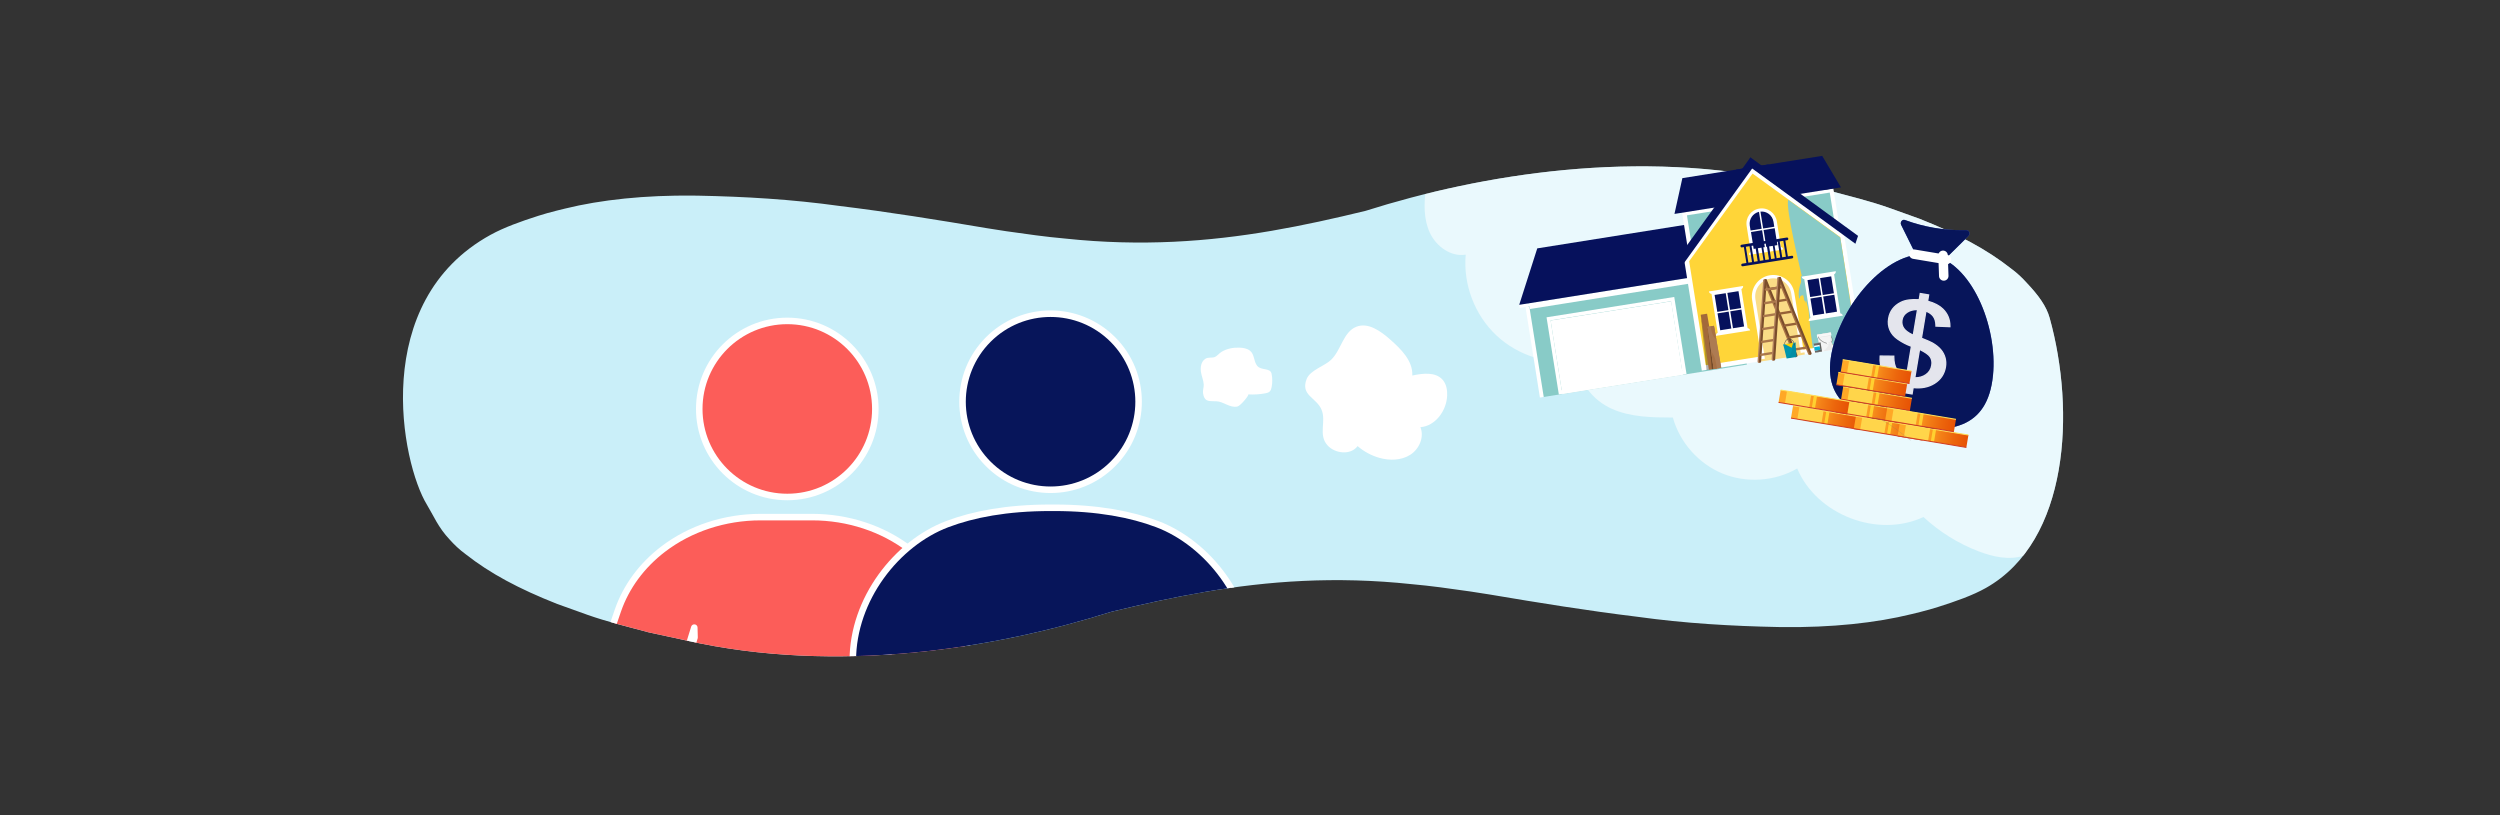
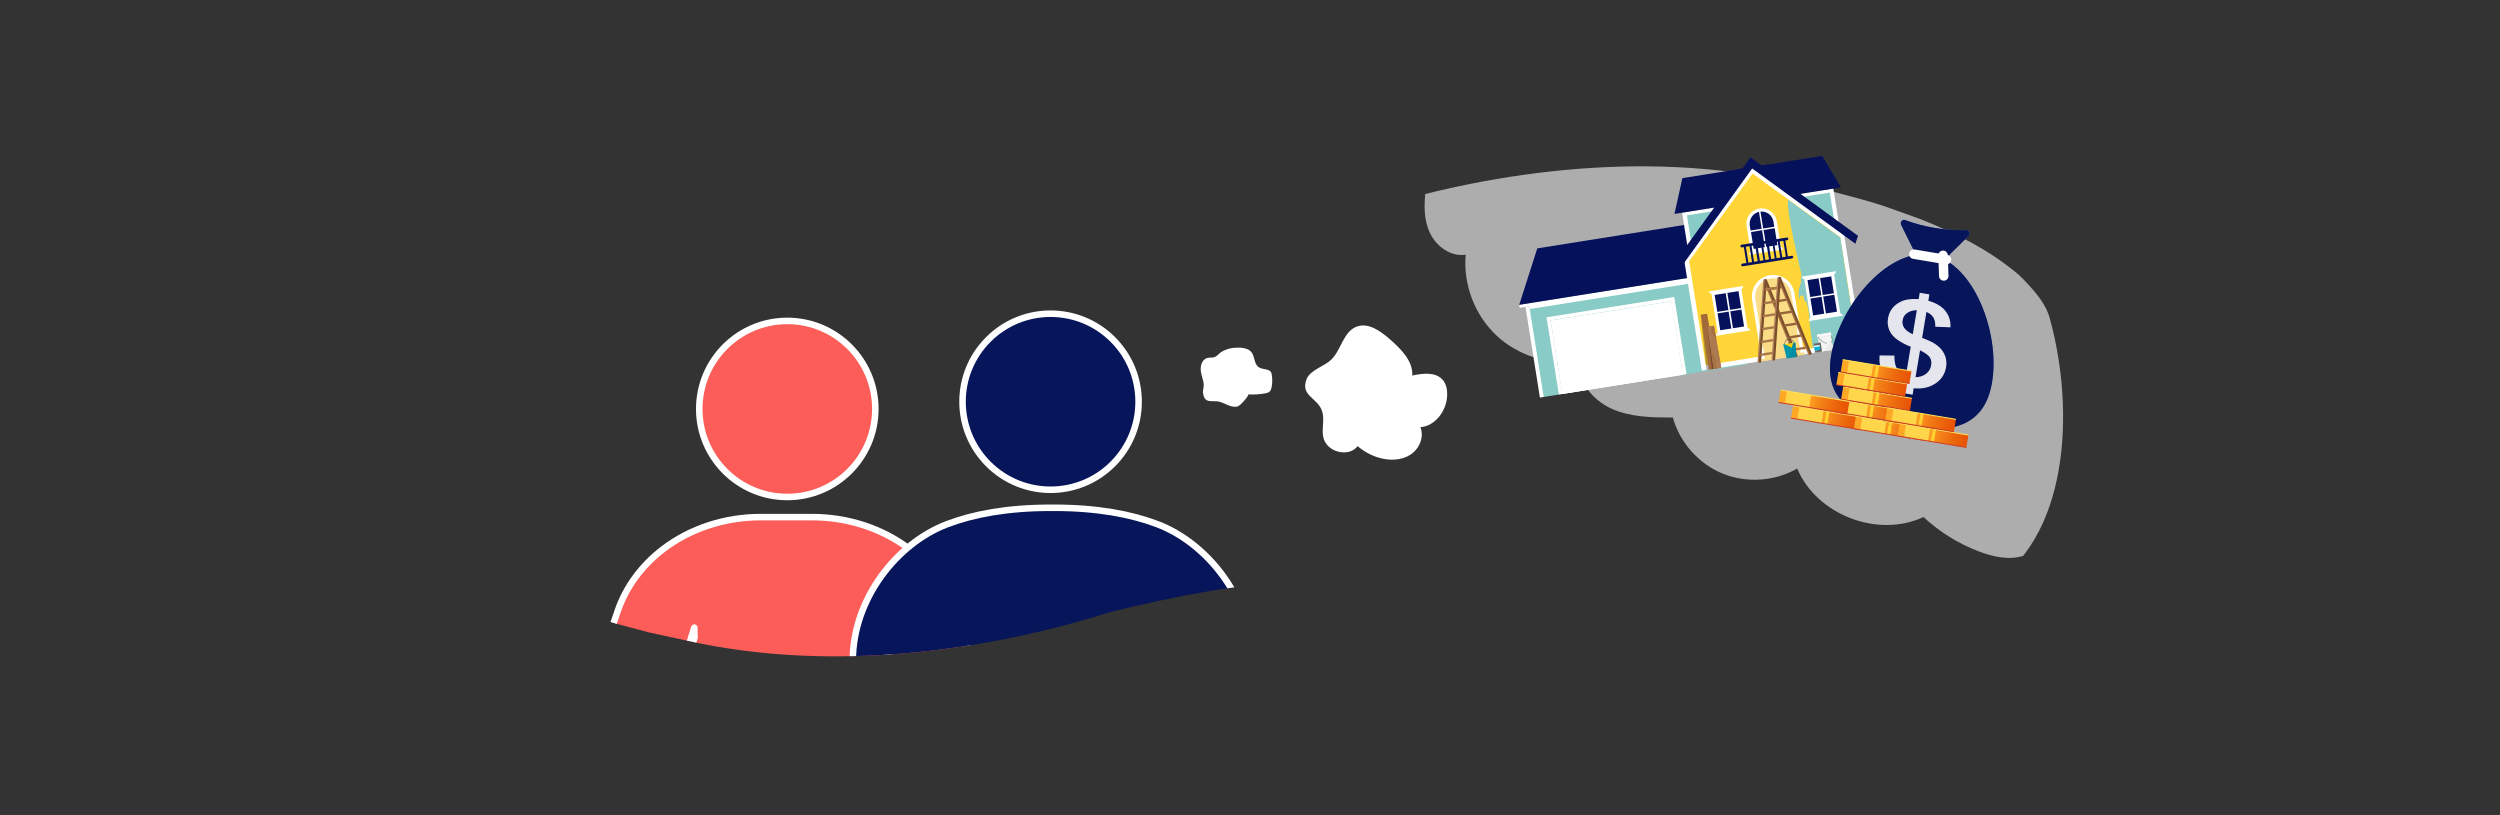
<svg xmlns="http://www.w3.org/2000/svg" xmlns:xlink="http://www.w3.org/1999/xlink" id="Layer_1" viewBox="0 0 1234.45 402.42">
  <rect x="0" y="0" width="1234.45" height="402.42" fill="#333333" stroke="none" />
  <defs>
    <style>.cls-1,.cls-2{fill:none;}.cls-3{fill:url(#linear-gradient);}.cls-4{clip-path:url(#clippath);}.cls-5,.cls-6{fill:#07155a;}.cls-5,.cls-7{stroke-linejoin:round;stroke-width:3.22px;}.cls-5,.cls-7,.cls-8{stroke:#fff;stroke-linecap:round;}.cls-9{opacity:.05;}.cls-10{opacity:.1;}.cls-11{fill:#f2f2f2;}.cls-12{fill:#01a3b8;}.cls-13{fill:#0195ac;}.cls-14{fill:#06115c;}.cls-15{fill:#02b3d9;}.cls-16{fill:#eaeaea;}.cls-17{fill:#f4f4f4;}.cls-18{fill:#fdce00;}.cls-19,.cls-8,.cls-20{fill:#fff;}.cls-21{fill:#ffd538;}.cls-22{fill:#ffd54a;}.cls-23{fill:#ffd030;}.cls-24{fill:#fadc86;}.cls-25{fill:#686867;}.cls-26{fill:#a2693a;}.cls-27{fill:#b2815c;}.cls-28{fill:#aa774b;}.cls-29{fill:#a77144;}.cls-30{fill:#d94138;}.cls-31{fill:#caeff9;}.cls-32{fill:#e0e0e0;}.cls-33{fill:#ad7b52;}.cls-34{fill:#acd8ed;}.cls-35{fill:#956136;}.cls-36{fill:#88cbc7;}.cls-37{fill:#9a9999;}.cls-38{fill:#474747;}.cls-39{fill:#576bba;}.cls-40{fill:#7a7a7a;}.cls-41{fill:#7a4d2b;}.cls-7{fill:#fc5d59;}.cls-42{fill:url(#linear-gradient-6);}.cls-42,.cls-43,.cls-44,.cls-45,.cls-46,.cls-47,.cls-48,.cls-49,.cls-50,.cls-51,.cls-52,.cls-53,.cls-54,.cls-55,.cls-56,.cls-57,.cls-58,.cls-59{stroke-width:.51px;}.cls-42,.cls-43,.cls-44,.cls-45,.cls-46,.cls-47,.cls-48,.cls-49,.cls-50,.cls-51,.cls-52,.cls-53,.cls-54,.cls-55,.cls-56,.cls-57,.cls-58,.cls-59,.cls-2,.cls-8{stroke-miterlimit:10;}.cls-42,.cls-43,.cls-44,.cls-48,.cls-49,.cls-50,.cls-51,.cls-52,.cls-53{stroke:#ffde57;}.cls-43{fill:url(#linear-gradient-3);}.cls-44{fill:url(#linear-gradient-9);}.cls-45{fill:url(#linear-gradient-8);}.cls-45,.cls-46,.cls-47,.cls-54,.cls-55,.cls-56,.cls-57,.cls-58,.cls-59{stroke:#d13d23;}.cls-46{fill:url(#linear-gradient-5);}.cls-47{fill:url(#linear-gradient-2);}.cls-48{fill:url(#linear-gradient-12);}.cls-49{fill:url(#linear-gradient-18);}.cls-50{fill:url(#linear-gradient-15);}.cls-51{fill:url(#linear-gradient-21);}.cls-52{fill:url(#linear-gradient-24);}.cls-53{fill:url(#linear-gradient-27);}.cls-54{fill:url(#linear-gradient-26);}.cls-55{fill:url(#linear-gradient-11);}.cls-56{fill:url(#linear-gradient-20);}.cls-57{fill:url(#linear-gradient-17);}.cls-58{fill:url(#linear-gradient-14);}.cls-59{fill:url(#linear-gradient-23);}.cls-60{fill:url(#linear-gradient-4);}.cls-61{fill:url(#linear-gradient-7);}.cls-62{opacity:.31;}.cls-63{opacity:.3;}.cls-64{opacity:.89;}.cls-65{fill:url(#linear-gradient-22);}.cls-66{fill:url(#linear-gradient-19);}.cls-67{fill:url(#linear-gradient-16);}.cls-68{fill:url(#linear-gradient-13);}.cls-69{fill:url(#linear-gradient-10);}.cls-70{fill:url(#linear-gradient-25);}.cls-2{stroke:#737373;stroke-width:.24px;}.cls-8{stroke-width:4.68px;}.cls-20{opacity:.6;}</style>
    <clipPath id="clippath">
      <path class="cls-1" d="M1012.08,156.98c-1.61-5.78-5.51-11.16-11.22-17.19-2.26-2.51-4.66-4.86-7.98-7.29-11.88-9.34-26.08-16.99-45.13-24.5-4.96-1.86-10.04-3.52-15.05-5.4-9.31-3.29-19.56-5.8-29.77-8.53-6.38-1.36-12.29-2.69-18.71-4.06-74.83-16.91-152.87-3.95-209.93,14.1-15.15,3.69-30.52,7.14-46.33,9.85-31.15,5.35-64.38,7.84-102.05,3.83-9.53-.84-18.96-2.18-29.03-3.62-3.15-.45-6.29-.94-9.42-1.47-24.56-4.15-48.65-8.05-72.81-10.99-23.86-3.32-46.89-4.63-69.65-5.09-.78-.01-1.55-.03-2.32-.03-24.09-.28-45.9,2.01-63.79,6.43-1.38,.34-2.75,.68-4.14,1.02-3.08,.77-6.03,1.6-8.83,2.49-8.75,2.78-17.06,5.78-23.66,9.41-59.95,32.94-44.1,112.6-31.43,133.31,3.13,5.12,5.51,11.16,11.22,17.19,2.26,2.51,4.66,4.86,7.98,7.29,11.88,9.34,26.08,16.99,45.13,24.5,4.96,1.86,10.04,3.52,15.05,5.4,9.31,3.29,19.56,5.8,29.77,8.53,6.38,1.36,12.29,2.69,18.71,4.06,74.83,16.91,152.87,3.95,209.93-14.1,15.15-3.69,30.52-7.14,46.33-9.85,31.15-5.35,64.38-7.84,102.05-3.83,9.53,.84,18.96,2.18,29.03,3.62,3.15,.45,6.29,.94,9.42,1.47,24.56,4.15,48.65,8.05,72.81,10.99,23.86,3.32,46.89,4.63,69.65,5.09,.78,.01,1.55,.02,2.32,.03,24.09,.28,45.9-2.01,63.79-6.43,1.38-.34,2.75-.68,4.14-1.02,3.08-.77,6.03-1.6,8.83-2.49,8.75-2.78,17.1-5.7,23.66-9.41,41.05-23.18,44.18-87.49,31.43-133.31Z" />
    </clipPath>
    <linearGradient id="linear-gradient" x1="842.96" y1="214.83" x2="877.39" y2="214.83" gradientTransform="translate(55.46 -8.59)" gradientUnits="userSpaceOnUse">
      <stop offset="0" stop-color="#ffa826" />
      <stop offset=".03" stop-color="#fda223" />
      <stop offset=".21" stop-color="#f38017" />
      <stop offset=".4" stop-color="#ec660c" />
      <stop offset=".59" stop-color="#e75305" />
      <stop offset=".79" stop-color="#e44701" />
      <stop offset="1" stop-color="#e34400" />
    </linearGradient>
    <linearGradient id="linear-gradient-2" x1="842.96" y1="217.92" x2="877.39" y2="217.92" gradientTransform="translate(102.47 -145.2) rotate(9.49)" xlink:href="#linear-gradient" />
    <linearGradient id="linear-gradient-3" y1="211.73" y2="211.73" gradientTransform="translate(102.47 -145.2) rotate(9.49)" xlink:href="#linear-gradient" />
    <linearGradient id="linear-gradient-4" x1="874.41" y1="214.83" x2="908.83" y2="214.83" gradientTransform="translate(55.03 -3.4)" xlink:href="#linear-gradient" />
    <linearGradient id="linear-gradient-5" x1="874.41" y1="217.92" x2="908.83" y2="217.92" gradientTransform="translate(102.47 -145.2) rotate(9.49)" xlink:href="#linear-gradient" />
    <linearGradient id="linear-gradient-6" x1="874.41" y1="211.73" x2="908.83" y2="211.73" gradientTransform="translate(102.47 -145.2) rotate(9.49)" xlink:href="#linear-gradient" />
    <linearGradient id="linear-gradient-7" x1="864.19" y1="208.18" x2="898.61" y2="208.18" gradientTransform="translate(56.27 -5)" xlink:href="#linear-gradient" />
    <linearGradient id="linear-gradient-8" x1="864.19" y1="211.28" x2="898.61" y2="211.28" gradientTransform="translate(102.47 -145.2) rotate(9.49)" xlink:href="#linear-gradient" />
    <linearGradient id="linear-gradient-9" x1="864.19" y1="205.09" x2="898.61" y2="205.09" gradientTransform="translate(102.47 -145.2) rotate(9.49)" xlink:href="#linear-gradient" />
    <linearGradient id="linear-gradient-10" x1="865.83" y1="201.53" x2="900.25" y2="201.53" gradientTransform="translate(57.34 -4.64)" xlink:href="#linear-gradient" />
    <linearGradient id="linear-gradient-11" x1="865.83" y1="204.63" x2="900.25" y2="204.63" gradientTransform="translate(102.47 -145.2) rotate(9.49)" xlink:href="#linear-gradient" />
    <linearGradient id="linear-gradient-12" x1="865.83" y1="198.44" x2="900.25" y2="198.44" gradientTransform="translate(102.47 -145.2) rotate(9.49)" xlink:href="#linear-gradient" />
    <linearGradient id="linear-gradient-13" x1="862.33" y1="194.88" x2="896.75" y2="194.88" gradientTransform="translate(58.49 -5.12)" xlink:href="#linear-gradient" />
    <linearGradient id="linear-gradient-14" x1="862.33" y1="197.98" x2="896.75" y2="197.98" gradientTransform="translate(102.47 -145.2) rotate(9.49)" xlink:href="#linear-gradient" />
    <linearGradient id="linear-gradient-15" x1="862.33" y1="191.79" x2="896.75" y2="191.79" gradientTransform="translate(102.47 -145.2) rotate(9.49)" xlink:href="#linear-gradient" />
    <linearGradient id="linear-gradient-16" x1="863.41" y1="188.32" x2="897.83" y2="188.32" gradientTransform="translate(59.55 -4.86)" xlink:href="#linear-gradient" />
    <linearGradient id="linear-gradient-17" x1="863.41" y1="191.42" x2="897.83" y2="191.42" gradientTransform="translate(102.47 -145.2) rotate(9.49)" xlink:href="#linear-gradient" />
    <linearGradient id="linear-gradient-18" x1="863.41" y1="185.23" x2="897.83" y2="185.23" gradientTransform="translate(102.47 -145.2) rotate(9.49)" xlink:href="#linear-gradient" />
    <linearGradient id="linear-gradient-19" x1="835.63" y1="208.18" x2="870.05" y2="208.18" gradientTransform="translate(56.66 -9.71)" xlink:href="#linear-gradient" />
    <linearGradient id="linear-gradient-20" x1="835.63" y1="211.28" x2="870.05" y2="211.28" gradientTransform="translate(102.47 -145.2) rotate(9.49)" xlink:href="#linear-gradient" />
    <linearGradient id="linear-gradient-21" x1="835.63" y1="205.09" x2="870.05" y2="205.09" gradientTransform="translate(102.47 -145.2) rotate(9.49)" xlink:href="#linear-gradient" />
    <linearGradient id="linear-gradient-22" x1="896.33" y1="214.83" x2="930.75" y2="214.83" gradientTransform="translate(54.73 .21)" xlink:href="#linear-gradient" />
    <linearGradient id="linear-gradient-23" x1="896.33" y1="217.92" x2="930.75" y2="217.92" gradientTransform="translate(102.47 -145.2) rotate(9.49)" xlink:href="#linear-gradient" />
    <linearGradient id="linear-gradient-24" x1="896.33" y1="211.73" x2="930.75" y2="211.73" gradientTransform="translate(102.47 -145.2) rotate(9.49)" xlink:href="#linear-gradient" />
    <linearGradient id="linear-gradient-25" x1="888.99" y1="208.18" x2="923.41" y2="208.18" gradientTransform="translate(55.93 -.91)" xlink:href="#linear-gradient" />
    <linearGradient id="linear-gradient-26" x1="888.99" y1="211.28" x2="923.41" y2="211.28" gradientTransform="translate(102.47 -145.2) rotate(9.49)" xlink:href="#linear-gradient" />
    <linearGradient id="linear-gradient-27" x1="888.99" y1="205.09" x2="923.41" y2="205.09" gradientTransform="translate(102.47 -145.2) rotate(9.49)" xlink:href="#linear-gradient" />
  </defs>
-   <path class="cls-31" d="M1012.08,156.98c-1.61-5.78-5.51-11.16-11.22-17.19-2.26-2.51-4.66-4.86-7.98-7.29-11.88-9.34-26.08-16.99-45.13-24.5-4.96-1.86-10.04-3.52-15.05-5.4-9.31-3.29-19.56-5.8-29.77-8.53-6.38-1.36-12.29-2.69-18.71-4.06-74.83-16.91-152.87-3.95-209.93,14.1-15.15,3.69-30.52,7.14-46.33,9.85-31.15,5.35-64.38,7.84-102.05,3.83-9.53-.84-18.96-2.18-29.03-3.62-3.15-.45-6.29-.94-9.42-1.47-24.56-4.15-48.65-8.05-72.81-10.99-23.86-3.32-46.89-4.63-69.65-5.09-.78-.01-1.55-.03-2.32-.03-24.09-.28-45.9,2.01-63.79,6.43-1.38,.34-2.75,.68-4.14,1.02-3.08,.77-6.03,1.6-8.83,2.49-8.75,2.78-17.06,5.78-23.66,9.41-59.95,32.94-44.1,112.6-31.43,133.31,3.13,5.12,5.51,11.16,11.22,17.19,2.26,2.51,4.66,4.86,7.98,7.29,11.88,9.34,26.08,16.99,45.13,24.5,4.96,1.86,10.04,3.52,15.05,5.4,9.31,3.29,19.56,5.8,29.77,8.53,6.38,1.36,12.29,2.69,18.71,4.06,74.83,16.91,152.87,3.95,209.93-14.1,15.15-3.69,30.52-7.14,46.33-9.85,31.15-5.35,64.38-7.84,102.05-3.83,9.53,.84,18.96,2.18,29.03,3.62,3.15,.45,6.29,.94,9.42,1.47,24.56,4.15,48.65,8.05,72.81,10.99,23.86,3.32,46.89,4.63,69.65,5.09,.78,.01,1.55,.02,2.32,.03,24.09,.28,45.9-2.01,63.79-6.43,1.38-.34,2.75-.68,4.14-1.02,3.08-.77,6.03-1.6,8.83-2.49,8.75-2.78,17.1-5.7,23.66-9.41,41.05-23.18,44.18-87.49,31.43-133.31Z" />
+   <path class="cls-31" d="M1012.08,156.98Z" />
  <g class="cls-4">
    <g>
      <g>
        <path class="cls-7" d="M434.57,309.9l53.3,172.71h-52.24v110.88c0,11.28-10.32,20.42-23.06,20.42h0c-12.74,0-23.06-9.14-23.06-20.42v0c0,11.28-10.32,20.42-23.06,20.42h0c-12.74,0-23.06-9.14-23.06-20.42v-110.88h-52.24l51.8-167.85-.13-4.86-27.18,88.07c-5.11,16.55-27.7,19.53-36.39,4.55-3.39-5.84-4.66-12.89-1.46-21.13l27.3-79.91c4.06-11.76,11.8-22.27,22.32-30.31h0c13.37-10.21,30.45-15.83,48.11-15.83h25.51c17.66,0,34.74,5.62,48.11,15.83h0c10.52,8.04,18.26,18.54,22.32,30.31l27.3,79.91c3.2,8.24,1.93,15.28-1.46,21.13-8.69,14.98-31.28,11.99-36.39-4.55l-27.18-88.07" />
        <circle class="cls-7" cx="388.75" cy="201.93" r="43.47" />
      </g>
      <g>
        <path class="cls-5" d="M520.41,250.73c21.63,0,38.24,3.24,50.98,8.06,24.86,9.41,46.67,36.93,46.67,67.43v106.18c0,2.24-.37,4.44-1.05,6.59-7.64,24.31-41.24,17.15-41.24-8.54v-110.79h-1.77v271.72c0,12.45-8.65,22.54-19.32,22.54h-16.73c-10.69,0-19.34-10.12-19.32-22.59l.17-135.04h0l-.39,135.15c-.03,12.43-8.67,22.48-19.32,22.48h-16.39c-10.67,0-19.32-10.09-19.32-22.54v-160.93c0,25.69-33.6,32.85-41.24,8.54-.68-2.15-1.05-4.35-1.05-6.59v-106.18c0-30.5,21.8-58.02,46.67-67.43,12.74-4.82,29.35-8.06,50.98-8.06h1.66Z" />
        <circle class="cls-5" cx="518.75" cy="198.37" r="43.47" transform="translate(11.67 424.91) rotate(-45)" />
      </g>
    </g>
    <path class="cls-20" d="M704.09,93.14c-1.02,7.34-1.18,15.12,1.96,21.84,3.14,6.71,10.37,11.97,17.69,10.76-1.33,14.67,4.43,29.83,15.18,39.91,10.75,10.08,26.24,14.86,40.8,12.59-.94,10.17,6.89,19.5,16.22,23.65,9.33,4.15,19.88,4.26,30.09,4.29,3.39,12.3,12.72,22.81,24.52,27.65,11.8,4.84,25.83,3.89,36.87-2.49,9.64,22.92,39.84,34.52,62.35,23.95,7.88,7.32,17.18,13.11,27.22,16.95,7.09,2.72,15,4.46,22.25,2.18,3.71-1.17,7.03-3.33,10.65-4.75,3.73-1.46,7.73-2.11,11.46-3.54,16.08-6.18,23.2-24.61,27.94-41.17,4.97-17.35,9.36-35.17,8.76-53.21-1.38-41.84-30.17-79.23-66.24-100.48-36.07-21.25-78.57-28.68-120.3-32.14-47.41-3.93-158.3-11.97-167.43,54Z" />
  </g>
  <path class="cls-19" d="M599.13,198.12c.45,0,.91,0,1.4,.01,3.65,.1,6.78,3.47,10.53,2.59,1.52-.35,6.1-5.93,5.24-5.98,2.84,.17,5.69,0,8.49-.53,.76-.14,1.55-.33,2.12-.86,.6-.56,.84-1.4,1-2.21,.41-2.16,.41-4.4-.02-6.56-.62-3.13-5.08-1.48-7.1-3.93-1.82-2.21-1.26-5.66-3.59-7.49-1.46-1.14-3.4-1.44-5.25-1.5-3.04-.1-6.15,.49-8.78,2.07-1.14,.68-2.12,2.06-3.3,2.55-1.55,.64-3.23-.12-4.81,.96-1.9,1.3-2.39,3.93-2.09,6.21,.28,2.15,1.27,4.21,1.41,6.38,.09,1.43-.57,2.87-.34,4.36,.58,3.83,2.45,3.91,5.11,3.92Z" />
  <path class="cls-19" d="M670.35,220.27c3.1,2.69,6.81,4.69,10.76,5.81,5.06,1.43,10.8,1.31,15.24-1.51,4.44-2.82,7.03-8.77,5.01-13.63,7.44-.58,12.92-8.16,13.22-15.61,.11-2.76-.4-5.69-2.21-7.77-3.48-4.02-9.81-3.25-15.01-2.13,.36-7.2-5.51-13.02-10.92-17.79-4.72-4.17-10.91-8.63-16.75-6.28-6.43,2.59-7.41,11.41-12.37,16.26-3.25,3.18-10.4,5.08-12.14,9.56-3.12,8.05,4.81,9.08,7.35,15.07,2.48,5.84-1.76,12.4,2.97,17.66,3.62,4.03,11.32,5.04,14.86,.37Z" />
  <g>
    <g>
      <g>
        <g>
          <g>
            <rect class="cls-36" x="757.46" y="141.51" width="102.09" height="46.77" transform="translate(-15.88 129.29) rotate(-9.05)" />
            <rect class="cls-19" x="756.82" y="151.18" width="1.91" height="45.2" transform="translate(-17.91 121.42) rotate(-9.05)" />
            <rect class="cls-19" x="754.58" y="141.74" width="101.5" height="2.82" transform="translate(-12.49 128.52) rotate(-9.05)" />
            <rect class="cls-19" x="749.62" y="142.13" width="106.4" height="1.49" transform="translate(-12.48 128.12) rotate(-9.05)" />
            <polygon class="cls-14" points="843.67 109.16 801.33 115.91 759.07 122.64 750.16 150.51 805.44 141.7 860.88 132.87 843.67 109.16" />
            <path class="cls-34" d="M838.11,152.28l1.06-.17-.5-3.11-1.06,.17c-.49,.08-.75,.54-.69,.95l.22,1.39c.08,.49,.47,.85,.96,.77h0Z" />
          </g>
          <g>
            <path class="cls-19" d="M832.78,184.71l-63.06,10.05-6.07-38.08,63.06-10.05,6.07,38.08h0Zm-61.63,7.97l59.46-9.47-5.49-34.48-59.46,9.47,5.49,34.48Z" />
            <rect class="cls-19" x="768.18" y="153.23" width="60.29" height="36.74" transform="translate(-17.06 127.77) rotate(-9.05)" />
          </g>
        </g>
        <g>
          <g>
            <g>
              <g>
                <polygon class="cls-36" points="913.84 153.23 904.41 94.02 831.85 105.58 841.28 164.79 877.53 159.35 913.84 153.23" />
                <path class="cls-19" d="M830.57,104.95l74.69-11.9,9.61,60.27-37.15,7.18-37.54,4.72-9.61-60.27h0Zm72.92-9.86l-70.51,11.24,9.23,57.9,35.23-6.03,35.36-5.22-9.31-57.89h0Z" />
              </g>
              <g>
                <polygon class="cls-14" points="899.76 76.96 878.55 80.34 857.25 83.73 853.35 101.4 881.2 96.96 909.04 92.53 899.76 76.96" />
                <polygon class="cls-14" points="873.22 81.19 852.01 84.57 830.72 87.96 826.82 105.63 854.66 101.19 882.51 96.76 873.22 81.19" />
              </g>
            </g>
            <g>
              <polygon class="cls-21" points="832.92 128.67 841.37 181.66 918.1 169.43 909.66 116.45 865.12 84.08 832.92 128.67" />
              <path class="cls-19" d="M919.35,170.41l-79.03,12.59-8.7-54.62,33.17-45.85,45.78,33.26,8.7,54.62h.08Zm-77.1,9.92l74.61-11.89-8.18-51.35-43.3-31.39-31.31,43.28,8.18,51.35h0Z" />
            </g>
          </g>
          <g>
            <polygon class="cls-14" points="866.73 81.05 828.29 134.37 825.83 131.06 864.21 77.84 866.73 81.05" />
            <polygon class="cls-14" points="862.95 81.56 916.16 120.36 917.47 116.46 864.26 77.66 862.95 81.56" />
          </g>
        </g>
      </g>
      <g>
        <g>
          <path class="cls-19" d="M873.96,135.91h0c5.73-.91,11.14,3.01,12.06,8.74l4.71,29.56-20.88,3.33-4.71-29.56c-.83-5.75,3.01-11.14,8.83-12.07Z" />
          <path class="cls-24" d="M874.23,137.54h0c4.91-.78,9.47,2.52,10.25,7.44l4.71,29.56-17.69,2.82-4.71-29.56c-.78-4.91,2.52-9.47,7.44-10.25h0Z" />
        </g>
        <rect class="cls-24" x="869.43" y="175.62" width="21.81" height="1.08" transform="translate(-16.75 140.74) rotate(-9.05)" />
      </g>
      <g>
        <path class="cls-14" d="M868.85,103.8h0c3.69-.59,7.2,1.96,7.79,5.65l1.98,12.45-13.27,2.11-1.98-12.45c-.68-3.75,1.8-7.17,5.48-7.76Z" />
        <path class="cls-19" d="M879.38,121.94l-2.02-12.69c-.64-4.01-4.46-6.93-8.64-6.26h0c-4.18,.67-6.93,4.46-6.26,8.64l2.02,12.69c-.55,.26-.95,.91-.84,1.56l16.87-2.69c-.1-.66-.52-1.18-1.12-1.25h0Zm-14.78-7.39l5.49-.87,1.33,8.35-5.49,.87-1.33-8.35Zm6.22-.99l5.49-.87,1.33,8.35-5.49,.87-1.33-8.35Zm4.88-4.14l.4,2.54-5.49,.87-1.33-8.35c3.06-.32,5.92,1.83,6.41,4.94h0Zm-7.15-4.82l1.33,8.35-5.49,.87-.4-2.54c-.41-3.13,1.57-5.96,4.56-6.69h0Z" />
      </g>
      <path class="cls-14" d="M884.78,126.29l-1.97,.31-1.25-7.86,.9-.14c.41-.07,.62-.35,.55-.76s-.35-.62-.76-.55l-22.28,3.55c-.41,.07-.62,.35-.55,.76s.35,.62,.76,.55l.9-.14,1.25,7.86-1.97,.31c-.41,.07-.62,.35-.55,.76h0c.07,.41,.35,.62,.76,.55l24.32-3.88c.41-.07,.62-.35,.55-.76h0c.03-.34-.27-.63-.68-.56h0Zm-4.2-7.39l1.25,7.86-1.8,.29-1.25-7.86,1.8-.29Zm-2.78,.44l1.25,7.86-1.8,.29-1.25-7.86,1.8-.29Zm-2.7,.43l1.25,7.86-1.8,.29-1.25-7.86,1.8-.29Zm-2.87,.46l1.25,7.86-1.8,.29-1.25-7.86,1.8-.29Zm-2.7,.43l1.25,7.86-1.8,.29-1.25-7.86,1.8-.29Zm-2.87,.46l1.25,7.86-1.8,.29-1.25-7.86,1.8-.29Zm-4.59,.73l1.8-.29,1.25,7.86-1.8,.29-1.25-7.86Z" />
    </g>
    <path class="cls-36" d="M908.74,117.32l-25.76-18.65c-1.35,4.05,5.57,32.53,6.7,37.65-.13,0-.3-.04-.42-.04,0,.12,0,.25,0,.37,0,.12,0,.25,0,.37,0,.12,0,.25,0,.37,0,.12,0,.25,0,.37,0,.13,0,.25,.01,.38,0,.13,.01,.25,.02,.37,0,.12,.02,.25,.03,.37,0,.12,.02,.25,.03,.37,0,.02,0,.04,0,.06-.45,1.1-.81,2.27-1.01,3.49-.12,.72-.19,1.45-.19,2.19,0,.74,.06,1.49,.22,2.24,.03,.04,.06,.06,.09,.07,.03,0,.07,0,.11,0,.08-.01,.16-.04,.25-.06-.01-.08-.03-.17-.05-.25-.02-.08-.03-.16-.04-.24,0-.08,0-.15,0-.23,.01-.07,.03-.14,.08-.21,0-.04,.09-.03,.2-.02,.11,.01,.25,.02,.33-.03,0-.08-.01-.24-.01-.32,.13-.05,.27-.04,.4-.03,.13,.01,.27,.02,.4-.03,.13-.05,.15-.14,.17-.23,0-.07,.02-.13,.06-.18,.02,.13,.02,.27,.04,.41,.02,.1,.03,.21,.05,.31,.02,.1,.04,.2,.07,.3,.05,.2,.1,.39,.17,.58,.17,.45-.15,1.29,.42,1.52-.02-.15-.04-.31-.07-.46,.38,.42,.13,.93,.3,1.38,.21-.03,.22-.67,.28-.99l.24-.04c.58,2.14,1.22,4.27,1.37,6.43,.23,3.23,.5,6.8,1.89,16.86l21.61-3.44c-3.28-19.97-6.85-43.69-8.03-51.05Z" />
    <g>
      <rect class="cls-14" x="893.06" y="136.45" width="13.43" height="19.32" transform="translate(-11.78 143.42) rotate(-9.05)" />
      <path class="cls-19" d="M908.71,154.72l-3.07-19.25c.55-.26,.95-.91,.84-1.56l-16.87,2.69c.1,.66,.61,1.16,1.29,1.22l3.05,19.16c-.55,.26-.95,.91-.84,1.56l16.87-2.69c-.17-.56-.58-1-1.27-1.14Zm-3.17-9.91l-5.49,.87-1.33-8.35,5.49-.87,1.33,8.35Zm-6.22,.99l-5.49,.87-1.33-8.35,5.49-.87,1.33,8.35Zm-5.37,1.61l5.49-.87,1.33,8.35-5.49,.87-1.33-8.35Zm6.31-1l5.49-.87,1.33,8.35-5.49,.87-1.33-8.35Z" />
    </g>
    <g>
      <g>
        <rect class="cls-29" x="871.2" y="137.88" width=".71" height=".82" transform="translate(-10.9 138.88) rotate(-9.05)" />
        <rect class="cls-29" x="878.18" y="136.77" width=".71" height=".82" transform="translate(-10.64 139.97) rotate(-9.05)" />
        <rect class="cls-29" x="886.4" y="175.48" width=".71" height=".82" transform="translate(-16.63 141.74) rotate(-9.05)" />
        <path class="cls-29" d="M871.75,138.33c-.16-.4-.6-.52-.86-.24-.17,.18-.21,.48-.11,.74l15.09,37.13c.16,.4,.6,.52,.86,.24,.17-.18,.21-.48,.11-.74l-15.09-37.13Z" />
        <path class="cls-41" d="M872.44,138.22c-.16-.4-.6-.52-.86-.24-.17,.18-.21,.48-.11,.74l15.09,37.13c.16,.4,.6,.52,.86,.24,.17-.18,.21-.48,.11-.74l-15.09-37.13Z" />
        <rect class="cls-29" x="893.33" y="174.37" width=".71" height=".82" transform="translate(-16.37 142.82) rotate(-9.05)" />
        <g>
          <rect class="cls-35" x="873.44" y="141.59" width="6.6" height="1.17" rx=".55" ry=".55" transform="translate(-11.45 139.75) rotate(-9.05)" />
          <rect class="cls-29" x="885.59" y="171.48" width="6.6" height="1.17" rx=".55" ry=".55" transform="translate(-16 142.03) rotate(-9.05)" />
          <path class="cls-35" d="M889.14,165.13l-5.54,.88c-.49,.08-.67,.37-.62,.68v.02c.05,.31,.31,.53,.59,.49l5.54-.88c.27-.04,.45-.33,.4-.65v-.02c-.05-.31-.31-.53-.37-.53Z" />
          <rect class="cls-35" x="880.75" y="159.64" width="6.6" height="1.17" rx=".55" ry=".55" transform="translate(-14.2 141.12) rotate(-9.05)" />
          <rect class="cls-35" x="878.32" y="153.73" width="6.6" height="1.17" rx=".55" ry=".55" transform="translate(-13.3 140.67) rotate(-9.05)" />
          <rect class="cls-35" x="875.9" y="147.81" width="6.6" height="1.17" rx=".55" ry=".55" transform="translate(-12.4 140.21) rotate(-9.05)" />
        </g>
        <path class="cls-29" d="M878.7,137.22c-.16-.4-.6-.52-.86-.24-.17,.18-.21,.48-.11,.74l15.09,37.13c.16,.4,.6,.52,.86,.24h0c.17-.18,.21-.48,.11-.74l-15.09-37.13Z" />
        <path class="cls-41" d="M879.4,137.11c-.16-.4-.6-.52-.86-.24h0c-.17,.18-.21,.48-.11,.74l15.09,37.13c.16,.4,.6,.52,.86,.24,.17-.18,.21-.48,.11-.74l-15.09-37.13Z" />
      </g>
      <g>
        <path class="cls-27" d="M871.39,138.01c-.34-.19-.72,.06-.75,.49l-2.8,39.98c-.02,.28,.12,.55,.33,.67h0c.34,.19,.72-.06,.75-.49l2.8-39.98c.02-.28-.12-.55-.33-.67Z" />
        <rect class="cls-27" x="871.13" y="137.89" width=".71" height=".82" transform="translate(-10.91 138.87) rotate(-9.05)" />
        <rect class="cls-27" x="868.42" y="178.34" width=".71" height=".82" transform="translate(-17.31 138.95) rotate(-9.05)" />
        <path class="cls-41" d="M872.08,137.9c-.34-.19-.72,.06-.75,.49l-2.8,39.98c-.02,.28,.12,.55,.33,.67h0c.34,.19,.72-.06,.75-.49l2.8-39.98c.02-.28-.12-.55-.33-.67Z" />
        <g>
          <rect class="cls-28" x="871.3" y="141.93" width="6.6" height="1.17" rx=".55" ry=".55" transform="translate(-11.53 139.41) rotate(-9.05)" />
          <rect class="cls-28" x="869.04" y="174.11" width="6.6" height="1.17" rx=".55" ry=".55" transform="translate(-16.62 139.46) rotate(-9.05)" />
          <rect class="cls-28" x="869.5" y="167.74" width="6.6" height="1.17" rx=".55" ry=".55" transform="translate(-15.61 139.45) rotate(-9.05)" />
          <rect class="cls-28" x="869.96" y="161.36" width="6.6" height="1.17" rx=".55" ry=".55" transform="translate(-14.6 139.45) rotate(-9.05)" />
          <rect class="cls-28" x="870.42" y="154.99" width="6.6" height="1.17" rx=".55" ry=".55" transform="translate(-13.6 139.44) rotate(-9.05)" />
          <rect class="cls-28" x="870.89" y="148.61" width="6.6" height="1.17" rx=".55" ry=".55" transform="translate(-12.59 139.43) rotate(-9.05)" />
        </g>
        <path class="cls-27" d="M878.34,136.9c-.34-.19-.72,.06-.75,.49l-2.8,39.98c-.02,.28,.12,.55,.33,.67,.34,.19,.72-.06,.75-.49l2.8-39.98c.02-.28-.12-.55-.33-.67Z" />
        <rect class="cls-27" x="878.1" y="136.78" width=".71" height=".82" transform="translate(-10.64 139.96) rotate(-9.05)" />
        <rect class="cls-27" x="875.35" y="177.24" width=".71" height=".82" transform="translate(-17.04 140.03) rotate(-9.05)" />
        <path class="cls-41" d="M879.03,136.79h0c-.34-.19-.72,.06-.75,.49l-2.8,39.98c-.02,.28,.12,.55,.33,.67,.34,.19,.72-.06,.75-.49l2.8-39.98c.02-.28-.12-.55-.33-.67Z" />
      </g>
    </g>
    <g>
      <g>
        <rect class="cls-25" x="906.58" y="168.84" width="2.57" height="3.36" transform="translate(-15.52 145) rotate(-9.05)" />
        <g>
          <rect class="cls-19" x="907.11" y="169.6" width="2.03" height="1.81" transform="translate(-15.52 145.04) rotate(-9.05)" />
          <rect class="cls-30" x="907.15" y="170.11" width="2.03" height="1.31" transform="translate(-15.56 145.05) rotate(-9.05)" />
          <g>
            <rect class="cls-37" x="906.76" y="172.07" width="2.72" height=".11" rx=".05" ry=".05" transform="translate(-15.77 145.06) rotate(-9.05)" />
            <rect class="cls-37" x="906.24" y="168.81" width="2.72" height=".11" rx=".05" ry=".05" transform="translate(-15.27 144.94) rotate(-9.05)" />
          </g>
        </g>
        <path class="cls-10" d="M908,172.09l1.37-.22-.5-3.15-.44,.07c.17,1.14,.03,2.28-.44,3.3Z" />
      </g>
      <g>
        <g>
          <g>
            <g>
              <polygon class="cls-17" points="898.83 173.67 905.06 172.68 903.88 164.16 897.31 165.21 898.83 173.67" />
              <path class="cls-16" d="M903.69,168.17c-.25,1.29-.83,2.51-1.63,3.55-.51,.67-1.1,1.23-1.75,1.71l4.76-.76-1.19-8.52-.4,.06c.39,1.27,.46,2.64,.21,3.94Z" />
              <polygon class="cls-32" points="897.59 166.75 904.09 165.71 903.88 164.16 897.31 165.21 897.59 166.75" />
              <rect class="cls-11" x="897.2" y="164.67" width="7.01" height="1.42" transform="translate(-14.8 143.81) rotate(-9.05)" />
            </g>
            <path class="cls-19" d="M904.1,164.42l-6.92,1.1c-.06,0-.11,.07-.1,.13s.07,.11,.13,.1l6.92-1.1c.06,0,.11-.07,.1-.13s-.07-.11-.13-.1Z" />
            <path class="cls-19" d="M904.19,164.96l-6.92,1.1c-.06,0-.11,.07-.1,.13s.07,.11,.13,.1l6.92-1.1c.06,0,.11-.07,.1-.13s-.07-.11-.13-.1Z" />
            <path class="cls-10" d="M904.16,169.09s-.05-.03-.08-.03l-1.91,.31c-.05,0-.08,.06-.08,.11v.08c-.81-.16-1.76-.59-2.59-1.19-.91-.66-1.5-1.39-1.59-1.96-.01-.07-.07-.11-.14-.1s-.11,.07-.1,.14c.1,.63,.73,1.42,1.69,2.12,.88,.64,1.9,1.1,2.78,1.25l.03,.16c0,.05,.06,.08,.11,.08l1.91-.31c.05,0,.08-.06,.08-.11l-.04-.27c.13-.11,.24-.22,.33-.34l-.06-.35c-.08,.15-.2,.29-.33,.43Z" />
          </g>
          <rect class="cls-19" x="897.49" y="165.86" width=".57" height=".7" transform="translate(-14.97 143.36) rotate(-9.05)" />
        </g>
        <path class="cls-40" d="M904.19,166.39c.23,.39,.54,.98,.46,1.55-.06,.46-.32,.85-.76,1.16l-1.54,.3c-.88-.11-1.95-.57-2.87-1.24-.91-.66-1.5-1.39-1.59-1.96-.01-.07-.07-.11-.14-.1s-.11,.07-.1,.14c.1,.63,.73,1.42,1.69,2.12,.96,.69,2.08,1.17,3,1.28h.02s1.63-.32,1.63-.32h.02c.51-.37,.81-.83,.88-1.36,.14-1.04-.73-2.11-.78-2.17l.08,.59Z" />
        <rect class="cls-19" x="902.08" y="169.01" width="2.12" height=".68" rx=".09" ry=".09" transform="translate(-15.4 144.24) rotate(-9.05)" />
        <path class="cls-16" d="M902.14,169.76c0,.05,.06,.08,.11,.08l1.91-.31c.05,0,.08-.06,.08-.11v-.06s-2.1,.33-2.1,.33v.06Z" />
      </g>
      <g>
        <rect class="cls-25" x="895.9" y="169.31" width="3.45" height="4.53" transform="translate(-15.82 143.4) rotate(-9.05)" />
        <g>
          <rect class="cls-19" x="895.91" y="170.44" width="2.73" height="2.44" transform="translate(-15.83 143.35) rotate(-9.05)" />
          <rect class="cls-15" x="895.96" y="171.12" width="2.73" height="1.76" transform="translate(-15.89 143.36) rotate(-9.05)" />
          <g>
            <rect class="cls-37" x="896.15" y="173.65" width="3.65" height=".15" rx=".07" ry=".07" transform="translate(-16.15 143.48) rotate(-9.05)" />
            <rect class="cls-37" x="895.45" y="169.26" width="3.65" height=".15" rx=".07" ry=".07" transform="translate(-15.47 143.32) rotate(-9.05)" />
          </g>
        </g>
        <path class="cls-10" d="M898.17,172.94c-.26,.35-.61,.63-.99,.84l2.48-.4-.68-4.24-.31,.05c.1,1.24,.28,2.7-.51,3.75Z" />
      </g>
    </g>
    <g>
      <polygon class="cls-13" points="882.21 177.02 887.11 176.24 886.58 169.36 880.58 170.31 882.21 177.02" />
      <path class="cls-9" d="M885.33,171.08c-.36,2.13-1.24,4.58-3,5.92l4.77-.76-.53-6.88-1.06,.17c-.03,.52-.09,1.04-.18,1.55Z" />
      <g>
        <path class="cls-12" d="M886.55,169.18l-5.99,.96c-.1,.02-.17,.11-.15,.21s.11,.17,.21,.15l5.99-.96c.1-.02,.17-.11,.15-.21s-.11-.17-.21-.15Z" />
        <path class="cls-12" d="M886.54,169.16l-5.99,.96c-.11,.02-.19,.12-.17,.23s.12,.19,.23,.17l5.99-.96c.11-.02,.19-.12,.17-.23s-.12-.19-.23-.17Zm.06,.36l-5.99,.96c-.08,.01-.16-.04-.18-.13s.04-.16,.13-.18l5.99-.96c.08-.01,.16,.04,.18,.13s-.04,.16-.13,.18Z" />
      </g>
      <path class="cls-38" d="M883.12,167.25c-1.17,.19-1.99,1.37-2.06,2.81l.23-.04c.09-1.3,.82-2.36,1.87-2.53,1.28-.2,2.53,.99,2.8,2.67,.01,.07,.07,.11,.13,.1s.1-.07,.09-.14c-.29-1.81-1.66-3.1-3.06-2.88Z" />
      <path class="cls-38" d="M886.07,170.08c-.13,.02-.22,.14-.2,.27s.14,.22,.27,.2,.22-.14,.2-.27-.14-.22-.27-.2Z" />
      <polygon class="cls-9" points="884.75 172.01 885.45 169.28 881.24 169.95 884.75 172.01" />
      <polygon class="cls-18" points="884.71 171.72 885.45 169.28 881.24 169.95 884.71 171.72" />
    </g>
    <g>
      <rect class="cls-14" x="847.28" y="143.74" width="13.43" height="19.32" transform="translate(-13.5 136.31) rotate(-9.05)" />
      <path class="cls-19" d="M862.93,162.02l-3.07-19.25c.55-.26,.95-.91,.84-1.56l-16.87,2.69c.1,.66,.61,1.16,1.29,1.22l3.05,19.16c-.55,.26-.95,.91-.84,1.56l16.87-2.69c-.17-.56-.58-1-1.27-1.14Zm-8.03,.19l-5.49,.87-1.33-8.35,5.49-.87,1.33,8.35Zm-1.45-9.09l-5.49,.87-1.33-8.35,5.49-.87,1.33,8.35Zm7.75,8.09l-5.49,.87-1.33-8.35,5.49-.87,1.33,8.35Zm-1.45-9.09l-5.49,.87-1.33-8.35,5.49-.87,1.33,8.35Z" />
    </g>
    <g>
      <polygon class="cls-63" points="842.65 182.77 845.07 182.38 839.78 155.4 842.65 182.77" />
      <polygon class="cls-26" points="839.78 155.4 843.81 182.58 847.54 181.99 842.92 154.9 839.78 155.4" />
      <polygon class="cls-63" points="845.31 182.35 847.54 181.99 843.17 161.39 845.31 182.35" />
      <polygon class="cls-33" points="843.17 161.39 846.19 182.21 849.92 181.61 846.32 160.89 843.17 161.39" />
      <polygon class="cls-33" points="843.17 161.39 846.19 182.21 849.92 181.61 846.32 160.89 843.17 161.39" />
      <path class="cls-29" d="M847.26,178.82c-.17-1.02-.43-2-.85-2.94-.4-.9-.91-1.74-1.51-2.52l1.28,8.85,1.72-.27c-.09-.3-.17-.6-.24-.91-.17-.73-.28-1.47-.4-2.2Z" />
      <path class="cls-29" d="M844.68,161.15c.11,.83,.26,1.65,.46,2.45,.22,.86,.52,1.69,.9,2.49l1.45,1.61-1.19-6.82-1.64,.26Z" />
    </g>
  </g>
  <g>
    <g>
      <g>
        <path class="cls-39" d="M984.08,185.47c-2.68,26.61-21.74,28.8-44.89,24.93-23.15-3.87-40.47-12.15-34.34-38.18,5.63-23.95,28.52-49.74,48.48-46.4,19.96,3.34,33.22,35.17,30.76,59.64Z" />
        <path class="cls-6" d="M984.08,185.47c-2.68,26.61-21.74,28.8-44.89,24.93-23.15-3.87-40.47-12.15-34.34-38.18,5.63-23.95,28.52-49.74,48.48-46.4,19.96,3.34,33.22,35.17,30.76,59.64Z" />
        <path class="cls-39" d="M971.01,113.65h-1.65c-9.76,.09-19.42-1.59-28.58-4.96l-.16-.06c-1.32-.48-2.54,1.08-1.88,2.41l7.21,14.55c.22,.44,.61,.74,1.07,.82l12.07,2.02c.46,.08,.93-.08,1.28-.43l11.6-11.46c1.05-1.04,.42-2.9-.97-2.89Z" />
        <path class="cls-6" d="M971.01,113.65h-1.65c-9.76,.09-19.42-1.59-28.58-4.96l-.16-.06c-1.32-.48-2.54,1.08-1.88,2.41l7.21,14.55c.22,.44,.61,.74,1.07,.82l12.07,2.02c.46,.08,.93-.08,1.28-.43l11.6-11.46c1.05-1.04,.42-2.9-.97-2.89Z" />
        <g>
          <line class="cls-8" x1="945.03" y1="125.5" x2="961.14" y2="128.19" />
          <line class="cls-8" x1="959.44" y1="126.07" x2="959.79" y2="136.26" />
        </g>
      </g>
      <g class="cls-64">
        <path class="cls-19" d="M940.04,193.81l.52-3.11c-2.76-.79-5-1.73-6.65-2.8-1.74-1.12-3.16-2.72-4.22-4.74-1.06-2.03-1.49-4.39-1.28-7.02l.03-.31,6.67,.06v.33c.02,2.63,.48,4.65,1.38,6.01,1.23,1.83,2.87,3.06,4.88,3.66l2.5-14.93c-2.27-.79-4.55-1.97-6.79-3.52-1.76-1.21-3.04-2.72-3.81-4.48-.77-1.76-.99-3.68-.66-5.69,.6-3.58,2.62-6.25,6.01-7.96,2.2-1.11,5.25-1.54,9.08-1.26l.52-3.09,4.1,.69-.52,3.09c3.25,.85,5.78,2.15,7.52,3.86,2.31,2.26,3.49,5.06,3.49,8.32v.35s-6.83-.28-6.83-.28v-.32c-.03-1.9-.48-3.44-1.36-4.58-.81-1.07-2.03-1.92-3.63-2.53l-2.25,13.45c2.7,1.06,4.51,1.85,5.39,2.34,1.73,.99,3.12,2.09,4.13,3.27,1.01,1.19,1.73,2.53,2.14,4,.41,1.47,.48,3.01,.22,4.6-.58,3.47-2.41,6.19-5.44,8.07-2.93,1.82-6.47,2.51-10.51,2.06l-.53,3.15-4.1-.69Zm5.43-7.23c2.07,.06,3.91-.44,5.47-1.49,1.63-1.11,2.63-2.67,2.96-4.65,.28-1.68,.01-3.13-.8-4.3-.79-1.14-2.56-2.37-5.27-3.65l-2.36,14.09Zm1.43-33.76c-2.07-.02-3.81,.43-5.18,1.34-1.45,.97-2.28,2.22-2.55,3.83s.03,2.97,.92,4.22c.84,1.19,2.41,2.31,4.68,3.35l2.13-12.73Z" />
        <path class="cls-19" d="M951.93,145.93l-.51,3.06c3.35,.84,5.91,2.12,7.67,3.85,2.26,2.2,3.39,4.9,3.39,8.09l-6.17-.25c-.03-1.98-.5-3.57-1.42-4.78-.92-1.21-2.31-2.13-4.16-2.78l-2.36,14.11c2.84,1.11,4.71,1.91,5.6,2.42,1.71,.98,3.05,2.04,4.04,3.19,.99,1.15,1.68,2.44,2.07,3.87,.4,1.43,.46,2.91,.21,4.45-.57,3.39-2.33,6-5.28,7.84-2.96,1.84-6.49,2.49-10.61,1.97l-.52,3.13-3.44-.58,.51-3.08c-2.87-.8-5.16-1.74-6.85-2.84-1.7-1.09-3.07-2.63-4.1-4.61-1.04-1.98-1.45-4.26-1.24-6.83l6.03,.06c.02,2.7,.49,4.77,1.43,6.19,1.35,2.02,3.16,3.31,5.42,3.9l2.6-15.58c-2.34-.78-4.67-1.97-6.98-3.57-1.72-1.18-2.95-2.63-3.7-4.34-.75-1.71-.96-3.54-.63-5.5,.58-3.48,2.53-6.05,5.83-7.72,2.21-1.12,5.28-1.52,9.21-1.2l.51-3.06,3.44,.58m-6.9,20.11l2.26-13.54c-2.32-.09-4.24,.37-5.76,1.39-1.52,1.01-2.41,2.36-2.7,4.05s.05,3.16,.97,4.47c.93,1.31,2.67,2.52,5.22,3.64m.05,20.86c2.31,.14,4.33-.37,6.05-1.53,1.72-1.17,2.75-2.79,3.1-4.88,.3-1.78,.01-3.29-.86-4.55-.87-1.25-2.8-2.57-5.8-3.95l-2.49,14.9m7.62-41.52l-.66-.11-3.44-.58-.66-.11-.11,.66-.41,2.46c-1.76-.11-3.36-.08-4.78,.11-1.6,.21-3.01,.61-4.18,1.21-3.49,1.76-5.57,4.52-6.19,8.21-.35,2.08-.12,4.06,.68,5.88,.8,1.82,2.12,3.37,3.93,4.62,2.18,1.5,4.4,2.67,6.61,3.47l-2.39,14.27c-.77-.27-1.48-.63-2.13-1.1-.83-.6-1.58-1.38-2.21-2.31-.86-1.31-1.31-3.27-1.32-5.83v-.66s-.66,0-.66,0l-6.03-.06h-.62s-.05,.62-.05,.62c-.22,2.69,.23,5.11,1.32,7.2,1.09,2.08,2.55,3.71,4.33,4.87,1.63,1.05,3.8,1.98,6.46,2.75l-.42,2.49-.11,.66,.66,.11,3.44,.58,.66,.11,.11-.66,.42-2.51c1.88,.19,3.66,.13,5.31-.18,1.84-.34,3.56-1,5.1-1.96,3.11-1.93,4.99-4.72,5.59-8.3,.27-1.63,.2-3.23-.22-4.74-.42-1.51-1.16-2.9-2.21-4.13-1.03-1.21-2.45-2.33-4.22-3.34h0s0,0,0,0c-.88-.49-2.57-1.23-5.18-2.26l2.13-12.77c1.35,.57,2.39,1.33,3.1,2.26,.83,1.08,1.26,2.56,1.28,4.38v.64s.64,.03,.64,.03l6.17,.25,.7,.03v-.7c0-3.36-1.21-6.24-3.59-8.56-1.73-1.7-4.21-3-7.37-3.87l.41-2.46,.11-.66h0Zm-8.19,19.69c-2-.96-3.4-1.98-4.15-3.05-.83-1.17-1.11-2.47-.86-3.97,.25-1.51,1.04-2.69,2.41-3.6,1.22-.82,2.76-1.25,4.59-1.28l-1.99,11.91h0Zm1.36,21.19l2.22-13.27c2.42,1.18,4.01,2.3,4.73,3.34,.77,1.12,1.02,2.44,.75,4.05-.32,1.91-1.24,3.36-2.82,4.43-1.4,.95-3.04,1.43-4.88,1.44h0Z" />
      </g>
    </g>
    <g>
      <g>
        <g>
          <rect class="cls-3" x="884.63" y="203.14" width="34.42" height="6.19" transform="translate(46.35 -145.87) rotate(9.49)" />
          <rect class="cls-22" x="887.92" y="201.83" width="12.09" height="6.19" transform="translate(46.02 -144.59) rotate(9.49)" />
          <rect class="cls-23" x="901.25" y="203.18" width="1.6" height="6.19" transform="translate(46.35 -145.9) rotate(9.49)" />
          <line class="cls-47" x1="884.36" y1="206.45" x2="918.31" y2="212.13" />
          <line class="cls-43" x1="885.38" y1="200.35" x2="919.33" y2="206.02" />
        </g>
        <g>
          <rect class="cls-60" x="915.65" y="208.33" width="34.42" height="6.19" transform="translate(47.63 -150.91) rotate(9.49)" />
          <rect class="cls-22" x="918.94" y="207.01" width="12.09" height="6.19" transform="translate(47.3 -149.63) rotate(9.49)" />
          <rect class="cls-23" x="932.26" y="208.36" width="1.6" height="6.19" transform="translate(47.63 -150.95) rotate(9.49)" />
          <line class="cls-46" x1="915.38" y1="211.64" x2="949.33" y2="217.31" />
          <line class="cls-42" x1="916.4" y1="205.53" x2="950.35" y2="211.21" />
        </g>
        <g>
          <rect class="cls-61" x="906.67" y="200.09" width="34.42" height="6.19" transform="translate(46.14 -149.55) rotate(9.49)" />
          <rect class="cls-22" x="909.96" y="198.77" width="12.09" height="6.19" transform="translate(45.82 -148.26) rotate(9.49)" />
          <rect class="cls-23" x="923.28" y="200.12" width="1.6" height="6.19" transform="translate(46.15 -149.58) rotate(9.49)" />
          <line class="cls-45" x1="906.39" y1="203.4" x2="940.34" y2="209.07" />
          <line class="cls-44" x1="907.41" y1="197.29" x2="941.36" y2="202.97" />
        </g>
        <g>
          <rect class="cls-69" x="909.38" y="193.8" width="34.42" height="6.19" transform="translate(45.14 -150.08) rotate(9.49)" />
          <rect class="cls-22" x="912.67" y="192.48" width="12.09" height="6.19" transform="translate(44.82 -148.8) rotate(9.49)" />
          <rect class="cls-23" x="926" y="193.83" width="1.6" height="6.19" transform="translate(45.15 -150.11) rotate(9.49)" />
          <line class="cls-55" x1="909.11" y1="197.11" x2="943.06" y2="202.79" />
          <line class="cls-48" x1="910.13" y1="191" x2="944.08" y2="196.68" />
        </g>
        <g>
          <rect class="cls-68" x="907.02" y="186.66" width="34.42" height="6.19" transform="translate(43.94 -149.79) rotate(9.49)" />
          <rect class="cls-22" x="910.31" y="185.35" width="12.09" height="6.19" transform="translate(43.61 -148.51) rotate(9.49)" />
          <rect class="cls-23" x="923.63" y="186.7" width="1.6" height="6.19" transform="translate(43.94 -149.82) rotate(9.49)" />
          <line class="cls-58" x1="906.74" y1="189.97" x2="940.69" y2="195.65" />
          <line class="cls-50" x1="907.77" y1="183.87" x2="941.72" y2="189.54" />
        </g>
        <g>
          <rect class="cls-67" x="909.17" y="180.37" width="34.42" height="6.19" transform="translate(42.93 -150.23) rotate(9.49)" />
          <rect class="cls-22" x="912.46" y="179.06" width="12.09" height="6.19" transform="translate(42.6 -148.95) rotate(9.49)" />
          <rect class="cls-23" x="925.78" y="180.41" width="1.6" height="6.19" transform="translate(42.94 -150.26) rotate(9.49)" />
          <line class="cls-57" x1="908.89" y1="183.68" x2="942.84" y2="189.36" />
          <line class="cls-49" x1="909.92" y1="177.58" x2="943.87" y2="183.25" />
        </g>
        <g>
          <rect class="cls-66" x="878.5" y="195.38" width="34.42" height="6.19" transform="translate(44.98 -144.97) rotate(9.49)" />
          <rect class="cls-22" x="881.79" y="194.06" width="12.09" height="6.19" transform="translate(44.66 -143.68) rotate(9.49)" />
-           <rect class="cls-23" x="895.11" y="195.41" width="1.6" height="6.19" transform="translate(44.99 -145) rotate(9.49)" />
          <line class="cls-56" x1="878.22" y1="198.69" x2="912.17" y2="204.37" />
          <line class="cls-51" x1="879.24" y1="192.58" x2="913.19" y2="198.26" />
        </g>
        <g>
          <rect class="cls-65" x="937.27" y="211.94" width="34.42" height="6.19" transform="translate(48.52 -154.43) rotate(9.49)" />
          <rect class="cls-22" x="940.55" y="210.62" width="12.09" height="6.19" transform="translate(48.19 -153.15) rotate(9.49)" />
          <rect class="cls-23" x="953.88" y="211.98" width="1.6" height="6.19" transform="translate(48.53 -154.46) rotate(9.49)" />
          <line class="cls-59" x1="936.99" y1="215.25" x2="970.94" y2="220.93" />
          <line class="cls-52" x1="938.01" y1="209.15" x2="971.96" y2="214.82" />
        </g>
        <g>
          <rect class="cls-70" x="931.13" y="204.18" width="34.42" height="6.19" transform="translate(47.15 -153.52) rotate(9.49)" />
          <rect class="cls-22" x="934.42" y="202.86" width="12.09" height="6.19" transform="translate(46.83 -152.24) rotate(9.49)" />
          <rect class="cls-23" x="947.74" y="204.21" width="1.6" height="6.19" transform="translate(47.16 -153.56) rotate(9.49)" />
          <line class="cls-54" x1="930.85" y1="207.49" x2="964.8" y2="213.16" />
          <line class="cls-53" x1="931.88" y1="201.38" x2="965.82" y2="207.06" />
        </g>
      </g>
      <g class="cls-62">
        <path class="cls-2" d="M943.45,217.46s-7.93-6.39-12-8.77c-4.08-2.38-5.73-2.84-5.73-2.84" />
      </g>
    </g>
  </g>
</svg>